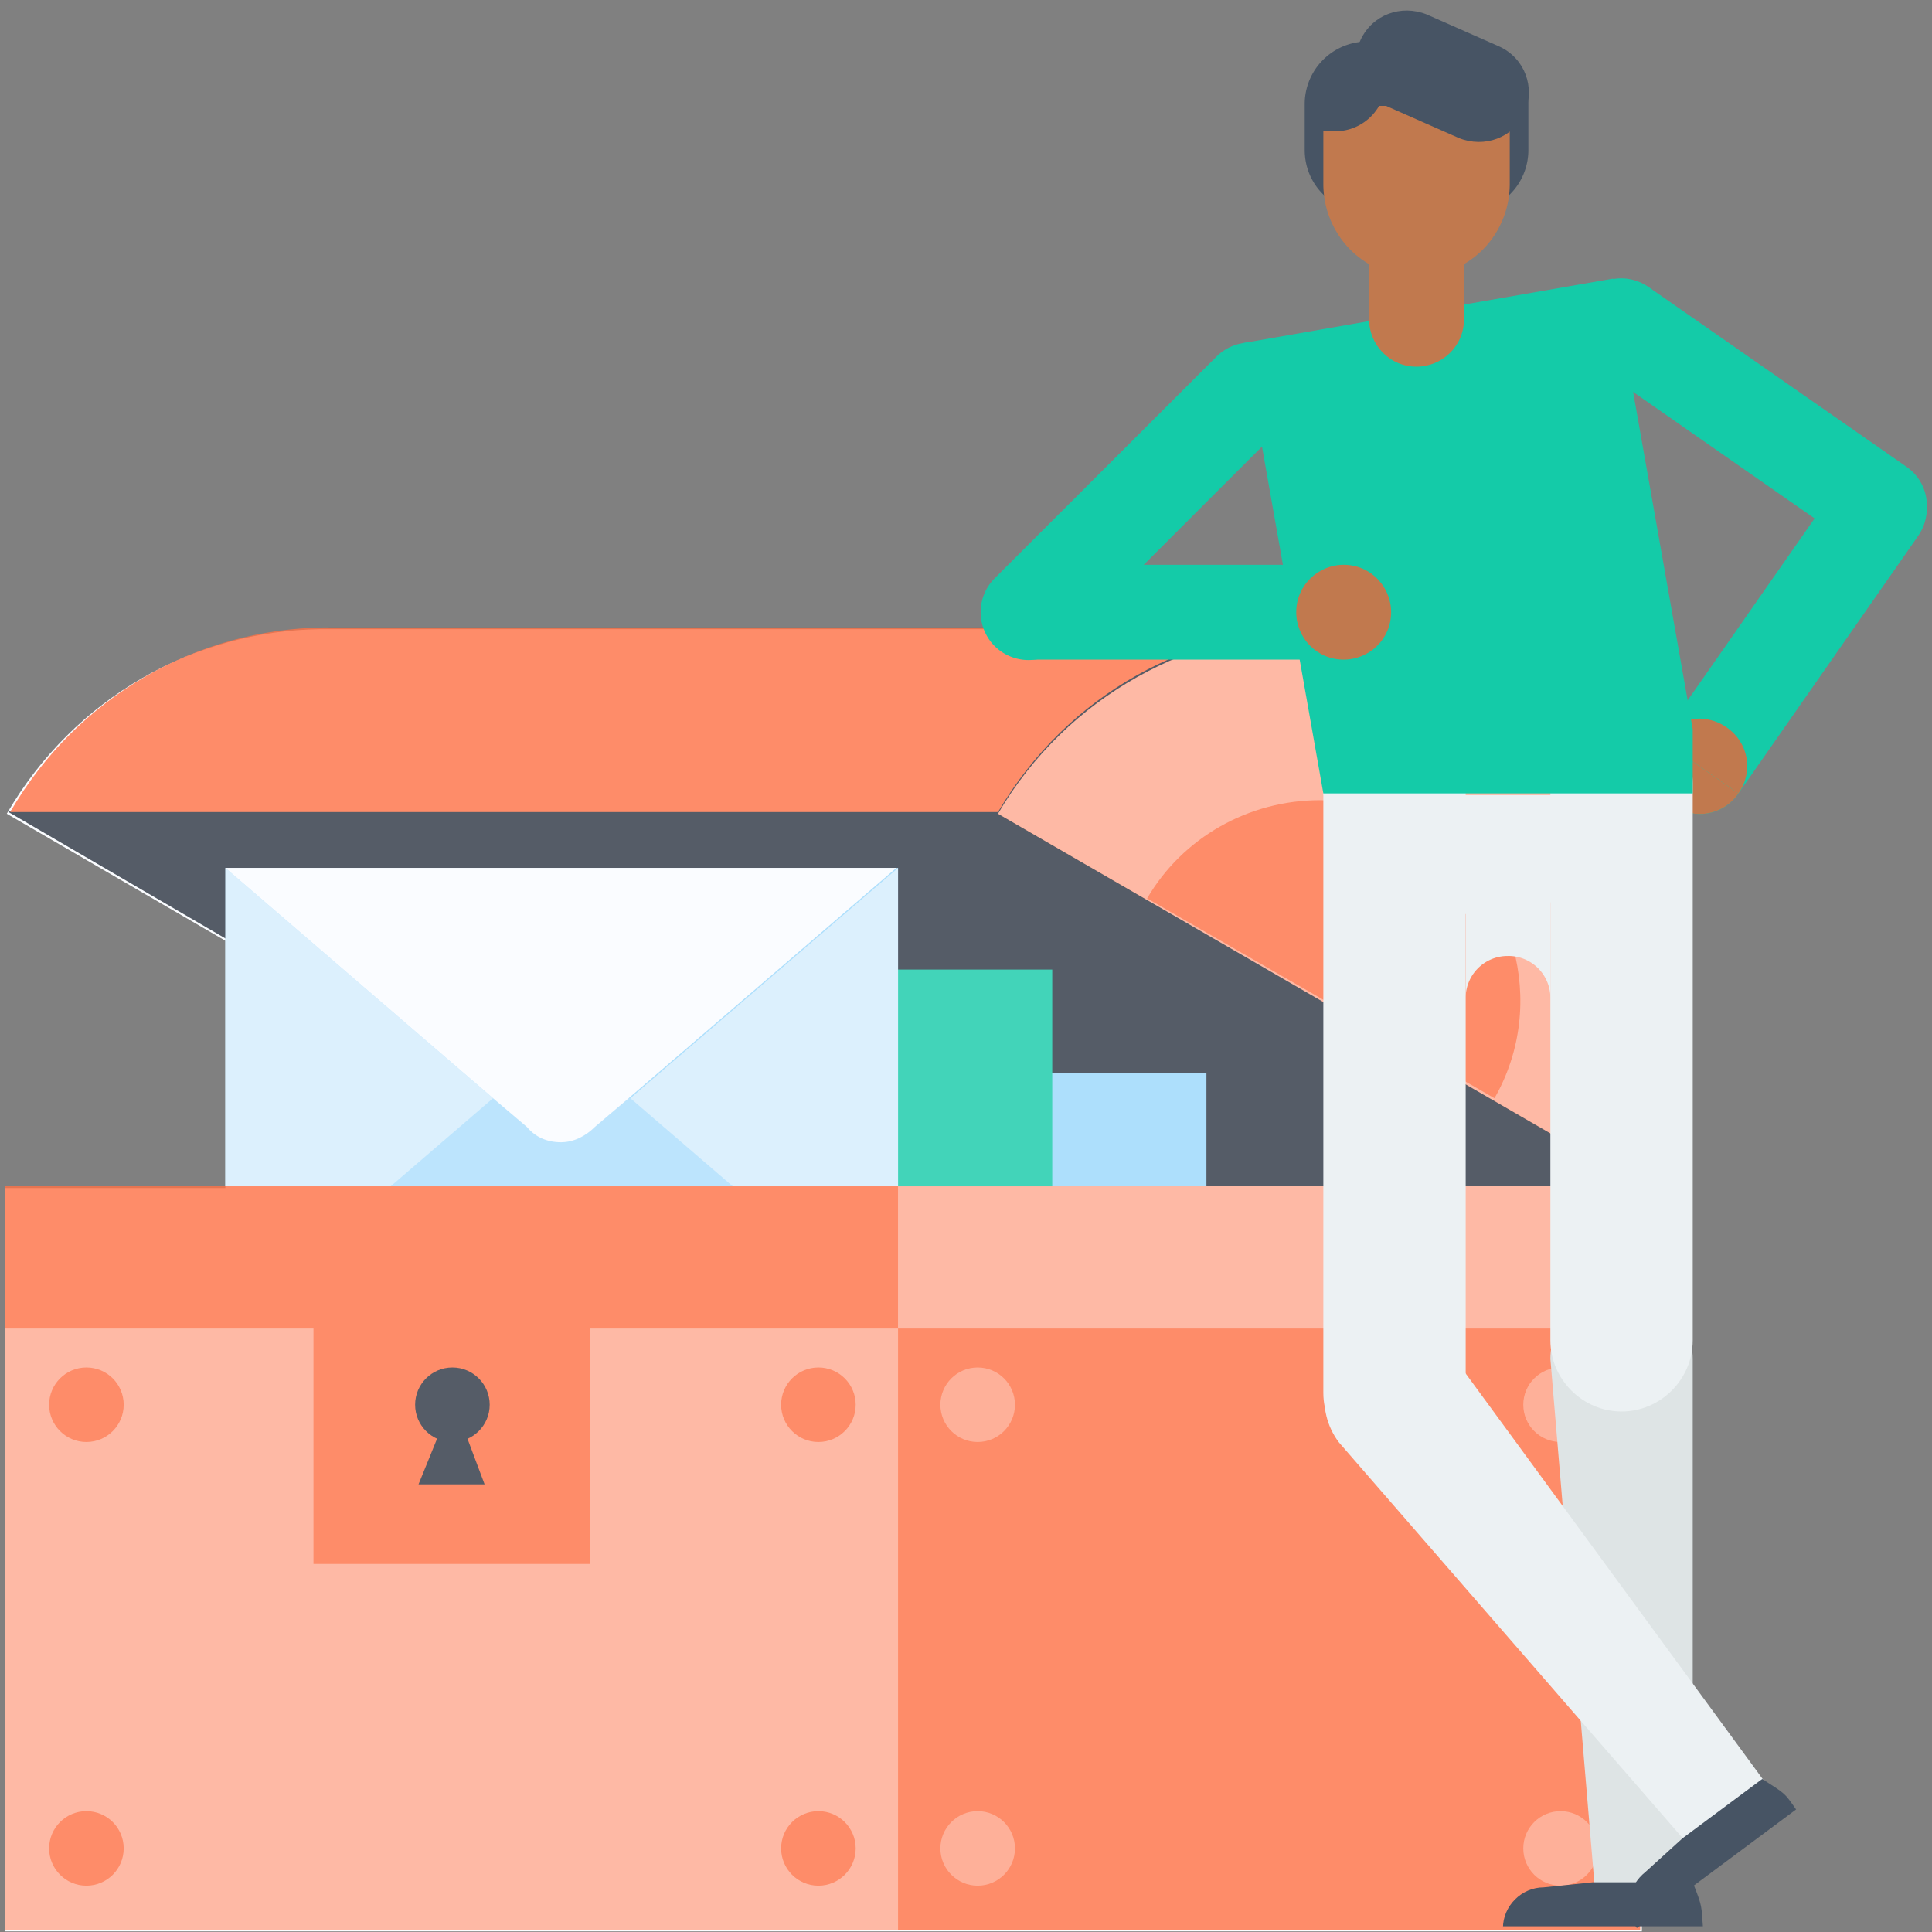
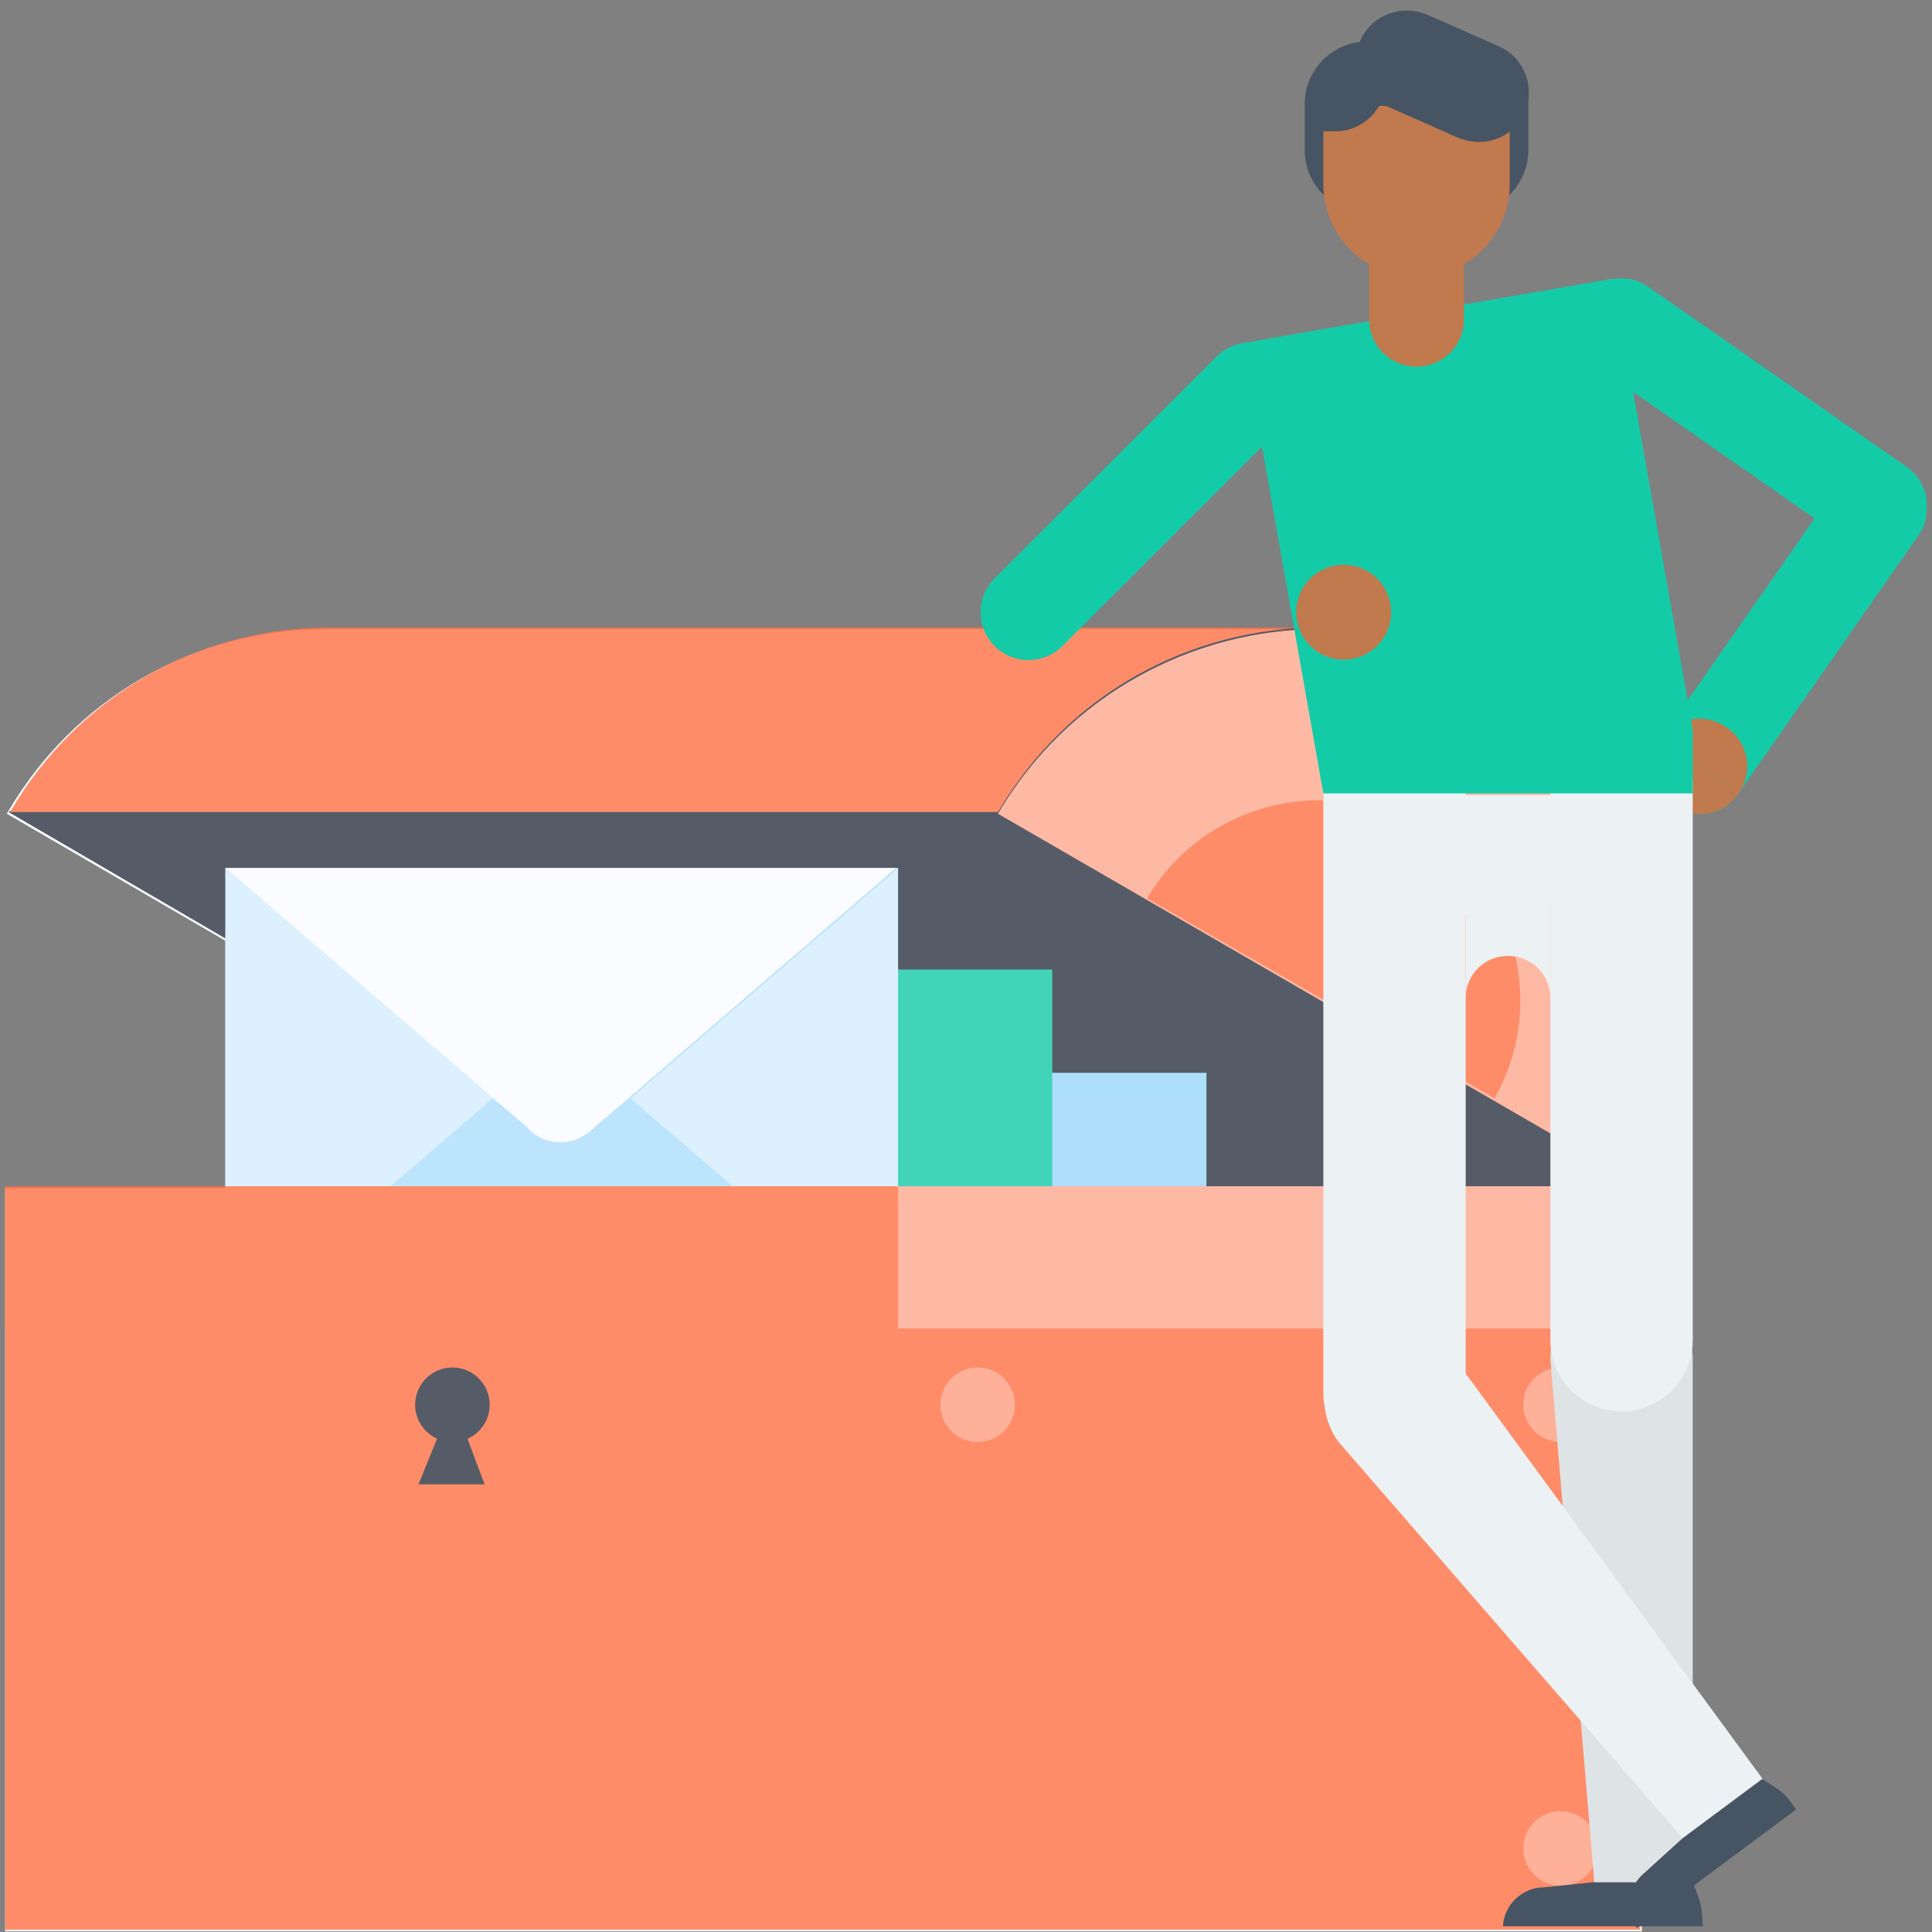
<svg xmlns="http://www.w3.org/2000/svg" width="158" height="158" viewBox="0 0 158 158">
  <rect x="0" y="0" width="158" height="158" fill="#808080" stroke="none" />
  <g fill="none" fill-rule="nonzero">
    <path fill="#FAFCFF" d="M134.275 108.51V96.877c8.314-14.542 3.326-33.1-11.224-41.408-4.711-2.632-9.7-4.017-14.827-4.017h-.416 0H26.19c-10.254.139-20.093 5.54-25.636 15.096L18.43 76.934v20.22H.416V157.95h133.859v-49.44z" />
    <g opacity=".8">
      <path fill="#2C3541" d="M108.362 51.314h-81.48L.693 66.409l52.52 30.606h81.063z" />
      <path fill="#FF7043" d="M123.19 55.469c-4.85-2.77-9.978-4.017-15.243-4.017h0c-10.393 0-20.647 5.401-26.329 15.096l52.657 30.467v-.138c8.314-14.542 3.326-33.1-11.085-41.408z" />
      <path fill="#FF7043" d="M81.618 66.41c5.682-9.695 15.797-15.096 26.329-15.096H26.467c-10.254.138-20.093 5.54-25.636 15.095h80.787z" />
      <path fill="#FFF" d="M123.19 55.469c-4.85-2.77-9.978-4.017-15.243-4.017h0c-10.393 0-20.647 5.401-26.329 15.096l52.657 30.467v-.138c8.314-14.542 3.326-33.1-11.085-41.408z" opacity=".4" />
      <path fill="#FF7043" d="M116.122 67.656c-2.494-1.385-5.265-2.216-8.175-2.216-5.82 0-11.225 3.047-14.134 8.032l28.407 16.342c4.434-7.756 1.662-17.727-6.098-22.158z" />
      <g>
        <path fill="#9AD8FB" d="M98.662 125.405v.139-37.808H43.65v37.67z" />
        <path fill="#14CBA8" d="M86.053 117.096V79.29H31.04v37.807z" />
        <path fill="#9AD8FB" d="M73.443 70.98H18.43v37.668H73.443z" />
        <path fill="#FAFCFF" d="M73.443 108.648L51.548 89.814H40.324L18.43 108.648h27.576z" opacity=".2" />
        <path fill="#FAFCFF" d="M40.324 89.814L18.43 70.979v37.67zM73.443 108.648V70.98L51.548 89.814z" opacity=".6" />
        <path fill="#FAFCFF" d="M29.377 80.397l10.947 9.417 2.772 2.354c.692.831 1.662 1.246 2.771 1.246s2.079-.553 2.771-1.246l2.772-2.354 10.947-9.417 10.947-9.418H18.43l10.947 9.418z" />
      </g>
      <g transform="translate(0 96.877)">
        <path fill="#FF7043" d="M.416.138h133.721v60.797H.416z" />
-         <path fill="#FFF" d="M.416.138h73.027v60.797H.416z" opacity=".4" />
        <path fill="#FF7043" d="M25.636 8.448h22.587v22.574H25.636z" />
        <ellipse cx="66.93" cy="54.288" fill="#FF7043" rx="3.049" ry="3.047" />
        <ellipse cx="66.93" cy="18.004" fill="#FF7043" rx="3.049" ry="3.047" />
        <ellipse cx="7.067" cy="54.288" fill="#FF7043" rx="3.049" ry="3.047" />
-         <ellipse cx="7.067" cy="18.004" fill="#FF7043" rx="3.049" ry="3.047" />
        <path fill="#FF7043" d="M.416.138h73.027v11.633H.416z" />
        <g fill="#2C3541" transform="translate(33.257 14.849)">
          <path d="M.97 9.664h5.404L4.711 5.232h-1.94z" />
          <ellipse cx="3.741" cy="3.155" rx="3.049" ry="3.047" />
        </g>
        <path fill="#FFF" d="M73.443.138h60.833v11.633H73.443z" opacity=".4" />
        <g fill="#FFF" opacity=".4" transform="translate(76.214 14.849)">
          <ellipse cx="51.41" cy="39.439" opacity=".8" rx="3.049" ry="3.047" />
-           <ellipse cx="3.741" cy="39.439" opacity=".8" rx="3.049" ry="3.047" />
          <ellipse cx="3.741" cy="3.155" opacity=".8" rx="3.049" ry="3.047" />
          <ellipse cx="51.41" cy="3.155" opacity=".8" rx="3.049" ry="3.047" />
        </g>
      </g>
    </g>
    <path fill="#14CBA8" d="M151.458 44.528c1.801 1.246 4.157.83 5.404-.97 1.247-1.8.832-4.154-.97-5.4l-21.063-14.68c-1.8-1.247-4.157-.831-5.404.97-1.247 1.8-.831 4.154.97 5.4l21.063 14.68z" />
    <path fill="#14CBA8" d="M135.8 60.454c-1.248 1.8-.832 4.155.97 5.401 1.8 1.247 4.157.831 5.404-.97l14.688-21.05c1.247-1.8.832-4.154-.97-5.4-1.801-1.247-4.157-.831-5.404.969l-14.689 21.05z" />
    <path fill="#C1794E" d="M135.8 60.454c-1.248 1.8-.832 4.155.97 5.401 1.8 1.247 4.157.831 5.404-.97l-6.375-4.43z" />
    <path fill="#C1794E" d="M142.174 64.886c1.247-1.8.831-4.155-.97-5.401-1.802-1.247-4.157-.831-5.405.97l6.375 4.43z" />
    <path fill="#DEE4E5" d="M138.432 154.073V111.14c0-3.185-2.633-5.816-5.82-5.816-3.187 0-5.82 2.63-5.82 5.816l3.603 42.932h8.037z" />
    <path fill="#ECF1F3" d="M138.432 109.618c0 3.185-2.633 5.816-5.82 5.816-3.187 0-5.82-2.631-5.82-5.816V64.055c0-3.185 2.633-5.817 5.82-5.817 3.187 0 5.82 2.632 5.82 5.817v45.563z" />
    <path fill="#475464" d="M122.912 157.673c0-1.8 1.525-3.323 3.326-3.323l4.019-.416h8.175c.832 2.077.693 1.939.832 3.6h-16.352v.14z" />
    <path fill="#ECF1F3" d="M119.864 113.91c0 3.186-2.633 5.817-5.82 5.817-3.187 0-5.82-2.63-5.82-5.816V63.5c0-3.185 2.633-5.817 5.82-5.817 3.187 0 5.82 2.632 5.82 5.817v50.41z" />
    <path fill="#ECF1F3" d="M144.252 145.625l-25.358-34.622c-1.94-2.632-5.543-3.186-8.176-1.247-2.633 1.939-3.187 5.54-1.247 8.171l28.268 32.545 6.513-4.847z" />
    <path fill="#475464" d="M133.86 157.673c-1.11-1.523-.693-3.462.692-4.57l3.049-2.77 6.513-4.847c1.94 1.247 1.801 1.108 2.771 2.493l-13.026 9.694z" />
    <path fill="#14CBA8" d="M131.92 22.785l-30.209 5.263 2.079 11.771 4.434 25.067h30.208v-5.263z" />
    <path fill="#14CBA8" d="M86.884 52.837a3.933 3.933 0 0 1-5.543 0 3.927 3.927 0 0 1 0-5.54l18.153-18.141a3.933 3.933 0 0 1 5.543 0 3.927 3.927 0 0 1 0 5.54L86.884 52.836z" />
-     <path fill="#14CBA8" d="M109.887 46.19c2.217 0 3.88 1.8 3.88 3.877 0 2.216-1.802 3.878-3.88 3.878H84.25c-2.217 0-3.88-1.8-3.88-3.878 0-2.215 1.802-3.877 3.88-3.877h25.636z" />
    <path fill="#C1794E" d="M109.887 46.19c2.217 0 3.88 1.8 3.88 3.877 0 2.216-1.802 3.878-3.88 3.878V46.19zM109.887 53.945c-2.217 0-3.88-1.8-3.88-3.878 0-2.215 1.801-3.877 3.88-3.877v7.755z" />
    <path fill="#475464" d="M111.827 17.384c-2.772 0-5.127-2.216-5.127-5.124V8.52a5.114 5.114 0 0 1 5.127-5.123h8.037c2.771 0 5.127 2.216 5.127 5.124v3.74a5.114 5.114 0 0 1-5.127 5.123h-8.037z" />
    <path fill="#C1794E" d="M123.467 8.66v6.37a7.643 7.643 0 0 1-2.217 5.4 7.652 7.652 0 0 1-5.405 2.217 7.652 7.652 0 0 1-5.404-2.216 7.643 7.643 0 0 1-2.217-5.401V8.66h15.243z" />
    <path fill="#475464" d="M113.351 6.582c0 2.216-1.801 4.155-4.157 4.155h-2.356V7.69l6.513-3.324v2.216z" />
    <path fill="#475464" d="M111.272 3.258c.97-2.077 3.326-2.908 5.405-2.077l5.958 2.631c2.079.97 2.91 3.324 2.079 5.401-.97 2.078-3.326 2.909-5.404 2.078l-5.959-2.632c-2.217-.83-3.049-3.323-2.079-5.4z" />
    <path fill="#ECF1F3" d="M123.328 78.18a3.43 3.43 0 0 1 3.464 3.463V70.425h-6.928v11.218a3.43 3.43 0 0 1 3.464-3.462z" />
    <path fill="#ECF1F3" d="M108.224 64.886c1.108 6.509 7.344 10.802 13.857 9.694l6.651-1.108c4.712-.83 8.176-4.293 9.423-8.448h-29.931v-.138z" />
    <path fill="#C1794E" d="M119.725 26.109c0 2.216-1.801 3.878-3.88 3.878-2.217 0-3.88-1.8-3.88-3.878V19.6c0-2.216 1.802-3.878 3.88-3.878 2.217 0 3.88 1.8 3.88 3.878v6.509z" />
  </g>
</svg>